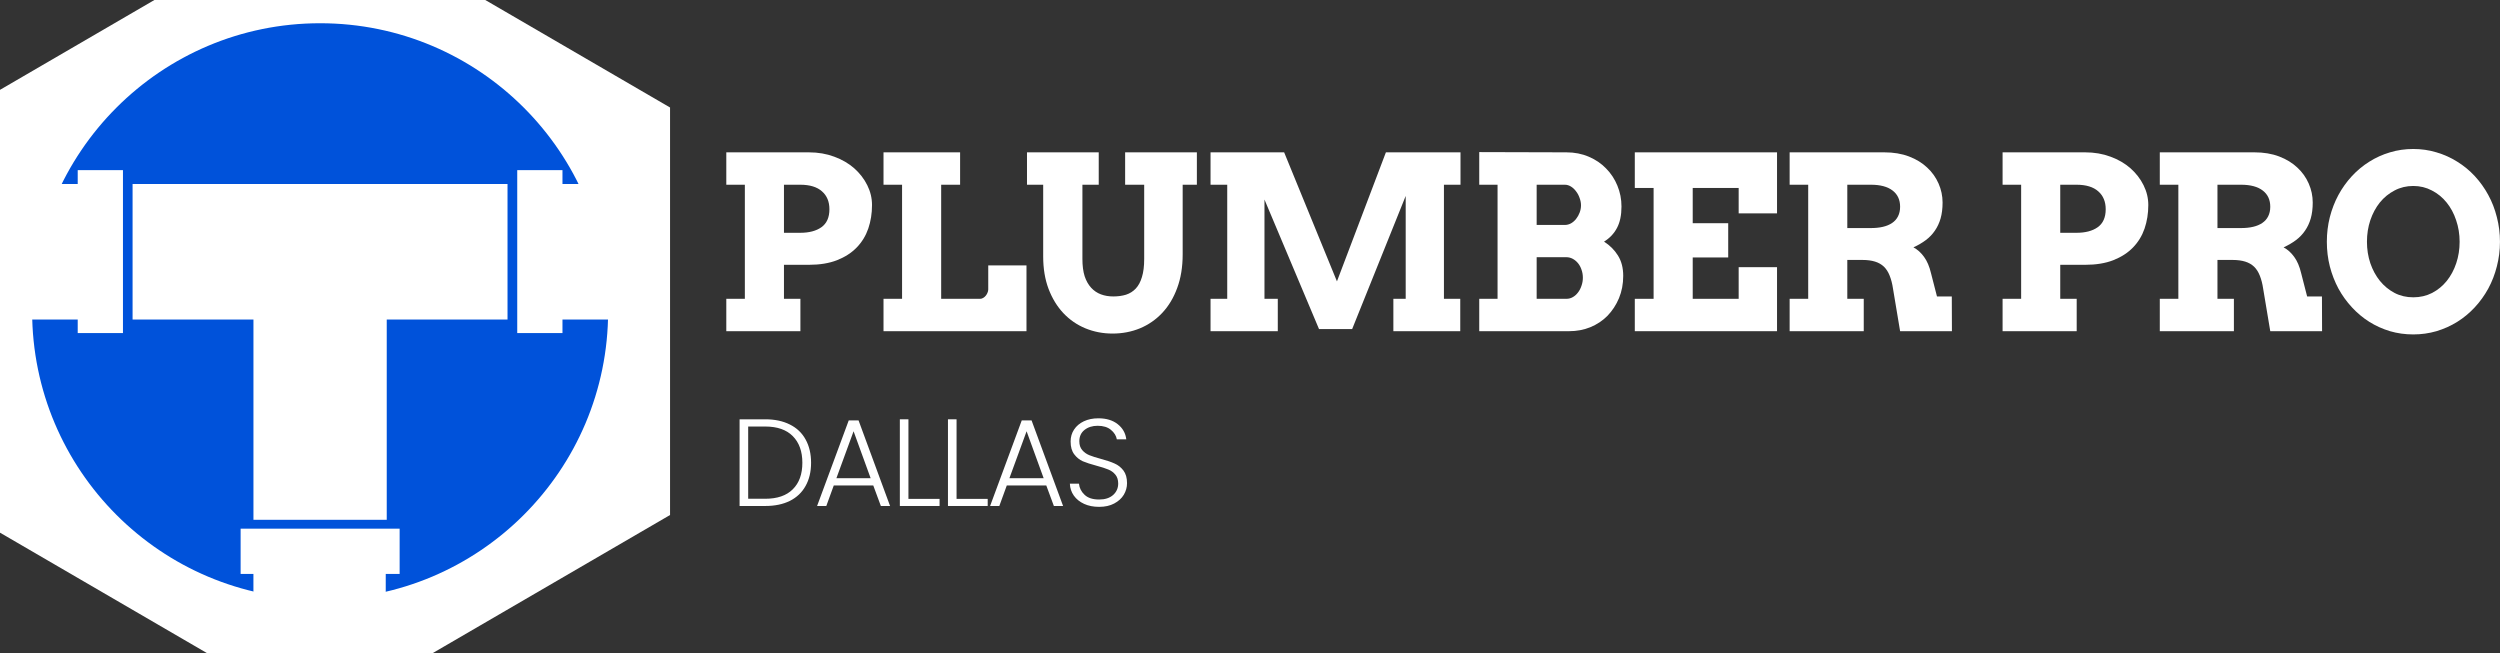
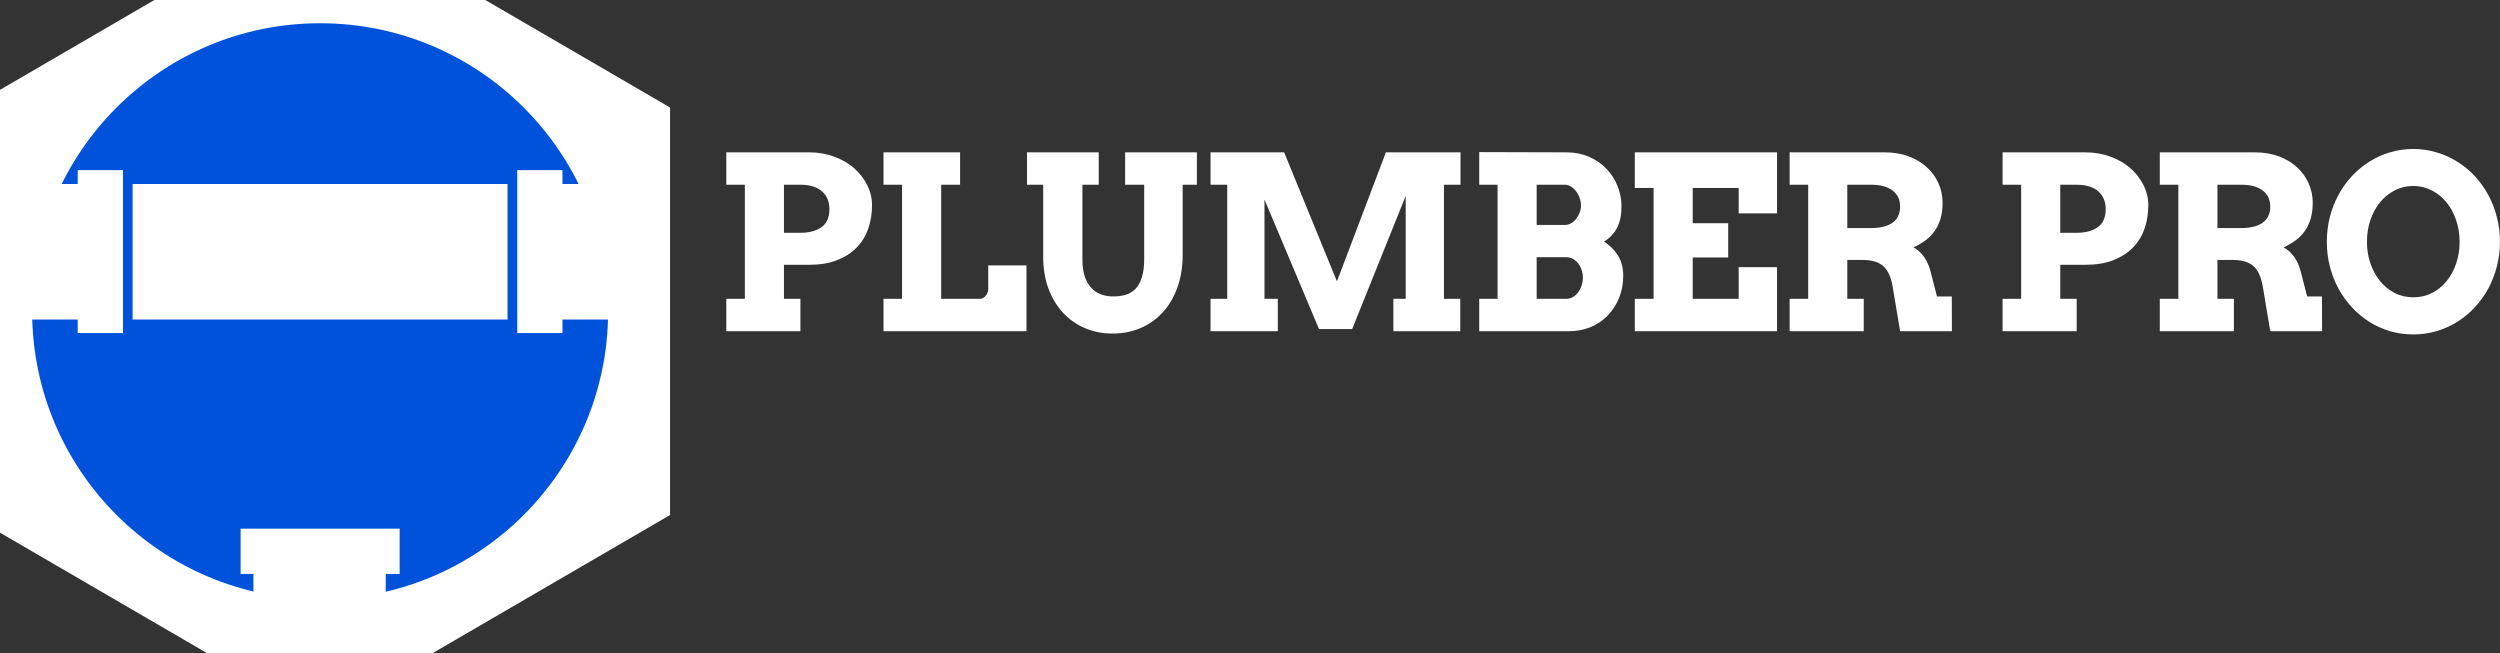
<svg xmlns="http://www.w3.org/2000/svg" viewBox="49.629 148.451 313.641 81.959" version="1.0" preserveAspectRatio="xMidYMid meet" zoomAndPan="magnify" style="max-height: 500px" width="313.641" height="81.959">
  <rect x="49.629" y="148.451" width="313.641" height="81.959" fill="#333333" stroke="none" />
  <defs>
    <g />
    <clipPath id="5eb32e9d52">
      <path clip-rule="nonzero" d="M 45.82 136.375 L 133.691 136.375 L 133.691 238.664 L 45.82 238.664 Z M 45.82 136.375" />
    </clipPath>
    <clipPath id="263c8bb513">
      <path clip-rule="nonzero" d="M 89.754 136.375 L 133.691 161.938 L 133.691 213.062 L 89.754 238.625 L 45.82 213.062 L 45.82 161.938 Z M 89.754 136.375" />
    </clipPath>
    <clipPath id="bbc9a37e3c">
      <path clip-rule="nonzero" d="M 0.82 0.375 L 88.691 0.375 L 88.691 102.664 L 0.82 102.664 Z M 0.82 0.375" />
    </clipPath>
    <clipPath id="db41e3282e">
      <path clip-rule="nonzero" d="M 44.754 0.375 L 88.691 25.938 L 88.691 77.062 L 44.754 102.625 L 0.82 77.062 L 0.82 25.938 Z M 44.754 0.375" />
    </clipPath>
    <clipPath id="5f32d96992">
      <rect height="103" y="0" width="89" x="0" />
    </clipPath>
    <clipPath id="7e267161bf">
      <path clip-rule="nonzero" d="M 53.66 151.367 L 125.922 151.367 L 125.922 223.633 L 53.66 223.633 Z M 53.66 151.367" />
    </clipPath>
    <clipPath id="11e3c9f75b">
      <path clip-rule="nonzero" d="M 89.789 151.367 C 69.836 151.367 53.66 167.547 53.66 187.5 C 53.66 207.453 69.836 223.633 89.789 223.633 C 109.746 223.633 125.922 207.453 125.922 187.5 C 125.922 167.547 109.746 151.367 89.789 151.367 Z M 89.789 151.367" />
    </clipPath>
    <clipPath id="6a9eca20ff">
      <path clip-rule="nonzero" d="M 0.66 0.367 L 72.922 0.367 L 72.922 72.633 L 0.66 72.633 Z M 0.66 0.367" />
    </clipPath>
    <clipPath id="7cd4045653">
      <path clip-rule="nonzero" d="M 36.789 0.367 C 16.836 0.367 0.66 16.547 0.66 36.5 C 0.66 56.453 16.836 72.633 36.789 72.633 C 56.746 72.633 72.922 56.453 72.922 36.5 C 72.922 16.547 56.746 0.367 36.789 0.367 Z M 36.789 0.367" />
    </clipPath>
    <clipPath id="1d391ea1dd">
      <rect height="73" y="0" width="73" x="0" />
    </clipPath>
    <clipPath id="851ac0d64c">
      <path clip-rule="nonzero" d="M 66.262 171.531 L 113.32 171.531 L 113.32 188.539 L 66.262 188.539 Z M 66.262 171.531" />
    </clipPath>
    <clipPath id="9f600726bb">
      <path clip-rule="nonzero" d="M 0.262 0.531 L 47.32 0.531 L 47.32 17.539 L 0.262 17.539 Z M 0.262 0.531" />
    </clipPath>
    <clipPath id="13b1b9e97b">
      <rect height="18" y="0" width="48" x="0" />
    </clipPath>
    <clipPath id="f07167c258">
      <path clip-rule="nonzero" d="M 118.145 171.531 L 126.949 171.531 L 126.949 188.539 L 118.145 188.539 Z M 118.145 171.531" />
    </clipPath>
    <clipPath id="ead82bcd20">
      <path clip-rule="nonzero" d="M 0.145 0.531 L 8.949 0.531 L 8.949 17.539 L 0.145 17.539 Z M 0.145 0.531" />
    </clipPath>
    <clipPath id="060de8b890">
      <rect height="18" y="0" width="9" x="0" />
    </clipPath>
    <clipPath id="e294359d64">
      <path clip-rule="nonzero" d="M 52.562 171.531 L 61.367 171.531 L 61.367 188.539 L 52.562 188.539 Z M 52.562 171.531" />
    </clipPath>
    <clipPath id="1aee5888a6">
      <path clip-rule="nonzero" d="M 0.562 0.531 L 9.367 0.531 L 9.367 17.539 L 0.562 17.539 Z M 0.562 0.531" />
    </clipPath>
    <clipPath id="e442cd535a">
      <rect height="18" y="0" width="10" x="0" />
    </clipPath>
    <clipPath id="7a74e63548">
      <path clip-rule="nonzero" d="M 81.422 217.613 L 98.023 217.613 L 98.023 225.965 L 81.422 225.965 Z M 81.422 217.613" />
    </clipPath>
    <clipPath id="1a742ad7de">
      <path clip-rule="nonzero" d="M 0.422 0.613 L 17.023 0.613 L 17.023 8.965 L 0.422 8.965 Z M 0.422 0.613" />
    </clipPath>
    <clipPath id="dc8fa2d8e5">
      <rect height="9" y="0" width="18" x="0" />
    </clipPath>
    <clipPath id="dfe0c1ad9d">
      <path clip-rule="nonzero" d="M 81.426 180.02 L 98.148 180.02 L 98.148 213.66 L 81.426 213.66 Z M 81.426 180.02" />
    </clipPath>
    <clipPath id="0284c8755d">
      <path clip-rule="nonzero" d="M 0.426 0.02 L 17.148 0.02 L 17.148 33.66 L 0.426 33.66 Z M 0.426 0.02" />
    </clipPath>
    <clipPath id="be2efb8a18">
      <rect height="34" y="0" width="18" x="0" />
    </clipPath>
    <clipPath id="e2e120bfcc">
      <path clip-rule="nonzero" d="M 79.816 214.777 L 99.766 214.777 L 99.766 220.453 L 79.816 220.453 Z M 79.816 214.777" />
    </clipPath>
    <clipPath id="09685beb00">
      <path clip-rule="nonzero" d="M 0.816 0.777 L 20.766 0.777 L 20.766 6.453 L 0.816 6.453 Z M 0.816 0.777" />
    </clipPath>
    <clipPath id="c1aa253876">
      <rect height="7" y="0" width="21" x="0" />
    </clipPath>
    <clipPath id="37d0923550">
      <path clip-rule="nonzero" d="M 59.379 169.797 L 65.055 169.797 L 65.055 190.238 L 59.379 190.238 Z M 59.379 169.797" />
    </clipPath>
    <clipPath id="58b8ae9900">
      <path clip-rule="nonzero" d="M 0.379 0.797 L 6.055 0.797 L 6.055 21.238 L 0.379 21.238 Z M 0.379 0.797" />
    </clipPath>
    <clipPath id="2de685a2f3">
      <rect height="22" y="0" width="7" x="0" />
    </clipPath>
    <clipPath id="d63971b321">
      <path clip-rule="nonzero" d="M 114.52 169.797 L 120.195 169.797 L 120.195 190.238 L 114.52 190.238 Z M 114.52 169.797" />
    </clipPath>
    <clipPath id="966147fe13">
      <path clip-rule="nonzero" d="M 0.52 0.797 L 6.195 0.797 L 6.195 21.238 L 0.52 21.238 Z M 0.52 0.797" />
    </clipPath>
    <clipPath id="11a2981e5a">
      <rect height="22" y="0" width="7" x="0" />
    </clipPath>
    <clipPath id="3c7c41abb6">
      <rect height="37" y="0" width="227" x="0" />
    </clipPath>
    <clipPath id="d36a72d7b3">
      <path clip-rule="nonzero" d="M 42 5 L 50.52 5 L 50.52 18 L 42 18 Z M 42 5" />
    </clipPath>
    <clipPath id="e967e3f744">
-       <rect height="23" y="0" width="51" x="0" />
-     </clipPath>
+       </clipPath>
  </defs>
  <g clip-path="url(#5eb32e9d52)">
    <g clip-path="url(#263c8bb513)">
      <g transform="matrix(1, 0, 0, 1, 45, 136)">
        <g clip-path="url(#5f32d96992)">
          <g clip-path="url(#bbc9a37e3c)">
            <g clip-path="url(#db41e3282e)">
              <path fill-rule="nonzero" fill-opacity="1" d="M 0.82 0.375 L 88.691 0.375 L 88.691 102.664 L 0.82 102.664 Z M 0.82 0.375" fill="#ffffff" />
            </g>
          </g>
        </g>
      </g>
    </g>
  </g>
  <g clip-path="url(#7e267161bf)">
    <g clip-path="url(#11e3c9f75b)">
      <g transform="matrix(1, 0, 0, 1, 53, 151)">
        <g clip-path="url(#1d391ea1dd)">
          <g clip-path="url(#6a9eca20ff)">
            <g clip-path="url(#7cd4045653)">
              <path fill-rule="nonzero" fill-opacity="1" d="M 0.66 0.367 L 72.922 0.367 L 72.922 72.633 L 0.66 72.633 Z M 0.66 0.367" fill="#0052da" />
            </g>
          </g>
        </g>
      </g>
    </g>
  </g>
  <g clip-path="url(#851ac0d64c)">
    <g transform="matrix(1, 0, 0, 1, 66, 171)">
      <g clip-path="url(#13b1b9e97b)">
        <g clip-path="url(#9f600726bb)">
          <path fill-rule="nonzero" fill-opacity="1" d="M 0.262 0.531 L 47.301 0.531 L 47.301 17.539 L 0.262 17.539 Z M 0.262 0.531" fill="#ffffff" />
        </g>
      </g>
    </g>
  </g>
  <g clip-path="url(#f07167c258)">
    <g transform="matrix(1, 0, 0, 1, 118, 171)">
      <g clip-path="url(#060de8b890)">
        <g clip-path="url(#ead82bcd20)">
          <path fill-rule="nonzero" fill-opacity="1" d="M 0.145 0.531 L 8.949 0.531 L 8.949 17.555 L 0.145 17.555 Z M 0.145 0.531" fill="#ffffff" />
        </g>
      </g>
    </g>
  </g>
  <g clip-path="url(#e294359d64)">
    <g transform="matrix(1, 0, 0, 1, 52, 171)">
      <g clip-path="url(#e442cd535a)">
        <g clip-path="url(#1aee5888a6)">
          <path fill-rule="nonzero" fill-opacity="1" d="M 0.562 0.531 L 9.367 0.531 L 9.367 17.555 L 0.562 17.555 Z M 0.562 0.531" fill="#ffffff" />
        </g>
      </g>
    </g>
  </g>
  <g clip-path="url(#7a74e63548)">
    <g transform="matrix(1, 0, 0, 1, 81, 217)">
      <g clip-path="url(#dc8fa2d8e5)">
        <g clip-path="url(#1a742ad7de)">
          <path fill-rule="nonzero" fill-opacity="1" d="M 17.023 0.613 L 17.023 8.965 L 0.418 8.965 L 0.418 0.613 Z M 17.023 0.613" fill="#ffffff" />
        </g>
      </g>
    </g>
  </g>
  <g clip-path="url(#dfe0c1ad9d)">
    <g transform="matrix(1, 0, 0, 1, 81, 180)">
      <g clip-path="url(#be2efb8a18)">
        <g clip-path="url(#0284c8755d)">
-           <path fill-rule="nonzero" fill-opacity="1" d="M 17.148 0.02 L 17.148 33.664 L 0.426 33.664 L 0.426 0.02 Z M 17.148 0.02" fill="#ffffff" />
-         </g>
+           </g>
      </g>
    </g>
  </g>
  <g clip-path="url(#e2e120bfcc)">
    <g transform="matrix(1, 0, 0, 1, 79, 214)">
      <g clip-path="url(#c1aa253876)">
        <g clip-path="url(#09685beb00)">
          <path fill-rule="nonzero" fill-opacity="1" d="M 0.816 0.777 L 20.773 0.777 L 20.773 6.453 L 0.816 6.453 Z M 0.816 0.777" fill="#ffffff" />
        </g>
      </g>
    </g>
  </g>
  <g clip-path="url(#37d0923550)">
    <g transform="matrix(1, 0, 0, 1, 59, 169)">
      <g clip-path="url(#2de685a2f3)">
        <g clip-path="url(#58b8ae9900)">
          <path fill-rule="nonzero" fill-opacity="1" d="M 6.055 0.797 L 6.055 21.242 L 0.379 21.242 L 0.379 0.797 Z M 6.055 0.797" fill="#ffffff" />
        </g>
      </g>
    </g>
  </g>
  <g clip-path="url(#d63971b321)">
    <g transform="matrix(1, 0, 0, 1, 114, 169)">
      <g clip-path="url(#11a2981e5a)">
        <g clip-path="url(#966147fe13)">
          <path fill-rule="nonzero" fill-opacity="1" d="M 6.195 0.797 L 6.195 21.242 L 0.52 21.242 L 0.52 0.797 Z M 6.195 0.797" fill="#ffffff" />
        </g>
      </g>
    </g>
  </g>
  <g transform="matrix(1, 0, 0, 1, 138, 161)">
    <g clip-path="url(#3c7c41abb6)">
      <g fill-opacity="1" fill="#ffffff">
        <g transform="translate(1.076, 29.001)">
          <g>
            <path d="M 1.672 -22.438 L 12.031 -22.438 C 13.188 -22.438 14.25 -22.254 15.219 -21.891 C 16.188 -21.535 17.02 -21.051 17.719 -20.438 C 18.414 -19.82 18.961 -19.113 19.359 -18.312 C 19.754 -17.52 19.953 -16.691 19.953 -15.828 C 19.953 -14.773 19.797 -13.789 19.484 -12.875 C 19.172 -11.969 18.688 -11.176 18.031 -10.5 C 17.383 -9.832 16.562 -9.301 15.562 -8.906 C 14.57 -8.52 13.395 -8.328 12.031 -8.328 L 8.906 -8.328 L 8.906 -4.062 L 10.969 -4.062 L 10.969 0 L 1.672 0 L 1.672 -4.062 L 4 -4.062 L 4 -18.375 L 1.672 -18.375 Z M 8.906 -18.375 L 8.906 -12.344 L 10.938 -12.344 C 12.062 -12.344 12.953 -12.578 13.609 -13.047 C 14.273 -13.523 14.609 -14.273 14.609 -15.297 C 14.609 -16.254 14.297 -17.004 13.672 -17.547 C 13.055 -18.098 12.145 -18.375 10.938 -18.375 Z M 8.906 -18.375" />
          </g>
        </g>
      </g>
      <g fill-opacity="1" fill="#ffffff">
        <g transform="translate(20.799, 29.001)">
          <g>
            <path d="M 1.672 -22.438 L 11.281 -22.438 L 11.281 -18.375 L 8.906 -18.375 L 8.906 -4.062 L 13.797 -4.062 C 13.922 -4.062 14.047 -4.098 14.172 -4.172 C 14.297 -4.242 14.406 -4.336 14.5 -4.453 C 14.594 -4.566 14.664 -4.691 14.719 -4.828 C 14.781 -4.973 14.812 -5.109 14.812 -5.234 L 14.812 -8.25 L 19.609 -8.25 L 19.609 0 L 1.672 0 L 1.672 -4.062 L 4 -4.062 L 4 -18.375 L 1.672 -18.375 Z M 1.672 -22.438" />
          </g>
        </g>
      </g>
      <g fill-opacity="1" fill="#ffffff">
        <g transform="translate(39.722, 29.001)">
          <g>
            <path d="M 0.75 -22.438 L 9.75 -22.438 L 9.75 -18.375 L 7.703 -18.375 L 7.703 -9.062 C 7.703 -8.207 7.797 -7.484 7.984 -6.891 C 8.18 -6.305 8.453 -5.828 8.797 -5.453 C 9.141 -5.078 9.547 -4.801 10.016 -4.625 C 10.492 -4.445 11.016 -4.359 11.578 -4.359 C 12.16 -4.359 12.691 -4.43 13.172 -4.578 C 13.648 -4.734 14.055 -4.988 14.391 -5.344 C 14.734 -5.707 14.992 -6.191 15.172 -6.797 C 15.359 -7.398 15.453 -8.156 15.453 -9.062 L 15.453 -18.375 L 13.062 -18.375 L 13.062 -22.438 L 22.062 -22.438 L 22.062 -18.375 L 20.281 -18.375 L 20.281 -9.641 C 20.281 -8.055 20.051 -6.648 19.594 -5.422 C 19.145 -4.191 18.52 -3.148 17.719 -2.297 C 16.926 -1.453 15.992 -0.805 14.922 -0.359 C 13.859 0.078 12.711 0.297 11.484 0.297 C 10.273 0.297 9.141 0.078 8.078 -0.359 C 7.023 -0.797 6.102 -1.43 5.312 -2.266 C 4.531 -3.098 3.91 -4.113 3.453 -5.312 C 3.004 -6.508 2.781 -7.863 2.781 -9.375 L 2.781 -18.375 L 0.75 -18.375 Z M 0.75 -22.438" />
          </g>
        </g>
      </g>
      <g fill-opacity="1" fill="#ffffff">
        <g transform="translate(61.827, 29.001)">
          <g>
            <path d="M 1.672 -4.062 L 3.766 -4.062 L 3.766 -18.375 L 1.672 -18.375 L 1.672 -22.438 L 10.906 -22.438 L 17.531 -6.25 L 23.672 -22.438 L 33.031 -22.438 L 33.031 -18.375 L 30.953 -18.375 L 30.953 -4.062 L 33 -4.062 L 33 0 L 24.609 0 L 24.609 -4.062 L 26.156 -4.062 L 26.156 -16.969 L 19.438 -0.266 L 15.281 -0.266 L 8.438 -16.516 L 8.438 -4.062 L 10.109 -4.062 L 10.109 0 L 1.672 0 Z M 1.672 -4.062" />
          </g>
        </g>
      </g>
      <g fill-opacity="1" fill="#ffffff">
        <g transform="translate(95.538, 29.001)">
          <g>
            <path d="M 1.672 -4.062 L 3.969 -4.062 L 3.969 -18.375 L 1.672 -18.375 L 1.672 -22.469 L 12.609 -22.438 C 13.629 -22.438 14.562 -22.254 15.406 -21.891 C 16.25 -21.535 16.973 -21.047 17.578 -20.422 C 18.191 -19.805 18.664 -19.086 19 -18.266 C 19.344 -17.441 19.516 -16.566 19.516 -15.641 C 19.516 -14.555 19.328 -13.66 18.953 -12.953 C 18.578 -12.242 18.035 -11.672 17.328 -11.234 C 18.066 -10.766 18.648 -10.18 19.078 -9.484 C 19.516 -8.785 19.734 -7.938 19.734 -6.938 C 19.734 -5.926 19.555 -4.992 19.203 -4.141 C 18.848 -3.297 18.367 -2.562 17.766 -1.938 C 17.16 -1.32 16.441 -0.844 15.609 -0.5 C 14.785 -0.164 13.895 0 12.938 0 L 1.672 0 Z M 8.875 -9.281 L 8.875 -4.062 L 12.609 -4.062 C 12.898 -4.062 13.172 -4.133 13.422 -4.281 C 13.672 -4.426 13.883 -4.617 14.062 -4.859 C 14.25 -5.098 14.395 -5.379 14.5 -5.703 C 14.613 -6.023 14.672 -6.359 14.672 -6.703 C 14.672 -7.066 14.613 -7.406 14.5 -7.719 C 14.395 -8.031 14.25 -8.301 14.062 -8.531 C 13.875 -8.758 13.656 -8.941 13.406 -9.078 C 13.156 -9.211 12.891 -9.281 12.609 -9.281 Z M 8.875 -18.375 L 8.875 -13.328 L 12.406 -13.328 C 12.676 -13.328 12.938 -13.395 13.188 -13.531 C 13.438 -13.676 13.648 -13.863 13.828 -14.094 C 14.016 -14.332 14.16 -14.594 14.266 -14.875 C 14.379 -15.164 14.438 -15.473 14.438 -15.797 C 14.438 -16.098 14.379 -16.398 14.266 -16.703 C 14.16 -17.016 14.016 -17.289 13.828 -17.531 C 13.648 -17.781 13.438 -17.984 13.188 -18.141 C 12.938 -18.297 12.676 -18.375 12.406 -18.375 Z M 8.875 -18.375" />
          </g>
        </g>
      </g>
      <g fill-opacity="1" fill="#ffffff">
        <g transform="translate(115.053, 29.001)">
          <g>
            <path d="M 1.672 -22.438 L 19.516 -22.438 L 19.516 -14.781 L 14.703 -14.781 L 14.703 -17.969 L 8.938 -17.969 L 8.938 -13.547 L 13.391 -13.547 L 13.391 -9.25 L 8.938 -9.25 L 8.938 -4.062 L 14.703 -4.062 L 14.703 -8.031 L 19.516 -8.031 L 19.516 0 L 1.672 0 L 1.672 -4.062 L 4.031 -4.062 L 4.031 -17.969 L 1.672 -17.969 Z M 1.672 -22.438" />
          </g>
        </g>
      </g>
      <g fill-opacity="1" fill="#ffffff">
        <g transform="translate(134.479, 29.001)">
          <g>
            <path d="M 1.672 -22.438 L 13.547 -22.438 C 14.703 -22.438 15.734 -22.266 16.641 -21.922 C 17.547 -21.578 18.305 -21.113 18.922 -20.531 C 19.547 -19.957 20.023 -19.285 20.359 -18.516 C 20.691 -17.754 20.859 -16.961 20.859 -16.141 C 20.859 -15.379 20.773 -14.711 20.609 -14.141 C 20.441 -13.566 20.203 -13.055 19.891 -12.609 C 19.586 -12.16 19.207 -11.766 18.75 -11.422 C 18.301 -11.086 17.785 -10.785 17.203 -10.516 C 17.703 -10.254 18.145 -9.859 18.531 -9.328 C 18.914 -8.805 19.207 -8.125 19.406 -7.281 L 20.156 -4.359 L 22.016 -4.359 L 22.031 0 L 15.531 0 L 14.641 -5.328 C 14.547 -5.961 14.406 -6.508 14.219 -6.969 C 14.039 -7.426 13.801 -7.801 13.5 -8.094 C 13.195 -8.383 12.82 -8.598 12.375 -8.734 C 11.938 -8.867 11.414 -8.938 10.812 -8.938 L 8.906 -8.938 L 8.906 -4.062 L 10.969 -4.062 L 10.969 0 L 1.672 0 L 1.672 -4.062 L 4 -4.062 L 4 -18.375 L 1.672 -18.375 Z M 8.906 -18.375 L 8.906 -12.938 L 11.859 -12.938 C 12.422 -12.938 12.926 -12.988 13.375 -13.094 C 13.82 -13.195 14.207 -13.359 14.531 -13.578 C 14.852 -13.797 15.098 -14.07 15.266 -14.406 C 15.441 -14.75 15.531 -15.148 15.531 -15.609 C 15.531 -16.484 15.219 -17.16 14.594 -17.641 C 13.969 -18.129 13.055 -18.375 11.859 -18.375 Z M 8.906 -18.375" />
          </g>
        </g>
      </g>
      <g fill-opacity="1" fill="#ffffff">
        <g transform="translate(161.194, 29.001)">
          <g>
            <path d="M 1.672 -22.438 L 12.031 -22.438 C 13.188 -22.438 14.25 -22.254 15.219 -21.891 C 16.188 -21.535 17.02 -21.051 17.719 -20.438 C 18.414 -19.82 18.961 -19.113 19.359 -18.312 C 19.754 -17.52 19.953 -16.691 19.953 -15.828 C 19.953 -14.773 19.797 -13.789 19.484 -12.875 C 19.172 -11.969 18.688 -11.176 18.031 -10.5 C 17.383 -9.832 16.562 -9.301 15.562 -8.906 C 14.57 -8.52 13.395 -8.328 12.031 -8.328 L 8.906 -8.328 L 8.906 -4.062 L 10.969 -4.062 L 10.969 0 L 1.672 0 L 1.672 -4.062 L 4 -4.062 L 4 -18.375 L 1.672 -18.375 Z M 8.906 -18.375 L 8.906 -12.344 L 10.938 -12.344 C 12.062 -12.344 12.953 -12.578 13.609 -13.047 C 14.273 -13.523 14.609 -14.273 14.609 -15.297 C 14.609 -16.254 14.297 -17.004 13.672 -17.547 C 13.055 -18.098 12.145 -18.375 10.938 -18.375 Z M 8.906 -18.375" />
          </g>
        </g>
      </g>
      <g fill-opacity="1" fill="#ffffff">
        <g transform="translate(180.917, 29.001)">
          <g>
            <path d="M 1.672 -22.438 L 13.547 -22.438 C 14.703 -22.438 15.734 -22.266 16.641 -21.922 C 17.547 -21.578 18.305 -21.113 18.922 -20.531 C 19.547 -19.957 20.023 -19.285 20.359 -18.516 C 20.691 -17.754 20.859 -16.961 20.859 -16.141 C 20.859 -15.379 20.773 -14.711 20.609 -14.141 C 20.441 -13.566 20.203 -13.055 19.891 -12.609 C 19.586 -12.16 19.207 -11.766 18.75 -11.422 C 18.301 -11.086 17.785 -10.785 17.203 -10.516 C 17.703 -10.254 18.145 -9.859 18.531 -9.328 C 18.914 -8.805 19.207 -8.125 19.406 -7.281 L 20.156 -4.359 L 22.016 -4.359 L 22.031 0 L 15.531 0 L 14.641 -5.328 C 14.547 -5.961 14.406 -6.508 14.219 -6.969 C 14.039 -7.426 13.801 -7.801 13.5 -8.094 C 13.195 -8.383 12.82 -8.598 12.375 -8.734 C 11.938 -8.867 11.414 -8.938 10.812 -8.938 L 8.906 -8.938 L 8.906 -4.062 L 10.969 -4.062 L 10.969 0 L 1.672 0 L 1.672 -4.062 L 4 -4.062 L 4 -18.375 L 1.672 -18.375 Z M 8.906 -18.375 L 8.906 -12.938 L 11.859 -12.938 C 12.422 -12.938 12.926 -12.988 13.375 -13.094 C 13.82 -13.195 14.207 -13.359 14.531 -13.578 C 14.852 -13.797 15.098 -14.07 15.266 -14.406 C 15.441 -14.75 15.531 -15.148 15.531 -15.609 C 15.531 -16.484 15.219 -17.16 14.594 -17.641 C 13.969 -18.129 13.055 -18.375 11.859 -18.375 Z M 8.906 -18.375" />
          </g>
        </g>
      </g>
      <g fill-opacity="1" fill="#ffffff">
        <g transform="translate(202.563, 29.001)">
          <g>
            <path d="M 11.828 0.406 C 10.805 0.406 9.832 0.27 8.906 0 C 7.977 -0.281 7.113 -0.672 6.312 -1.172 C 5.508 -1.68 4.781 -2.289 4.125 -3 C 3.469 -3.707 2.906 -4.488 2.438 -5.344 C 1.977 -6.207 1.617 -7.133 1.359 -8.125 C 1.109 -9.113 0.984 -10.145 0.984 -11.219 C 0.984 -12.289 1.109 -13.32 1.359 -14.312 C 1.617 -15.312 1.977 -16.238 2.438 -17.094 C 2.906 -17.957 3.469 -18.742 4.125 -19.453 C 4.781 -20.16 5.508 -20.766 6.312 -21.266 C 7.113 -21.773 7.977 -22.164 8.906 -22.438 C 9.832 -22.719 10.805 -22.859 11.828 -22.859 C 12.836 -22.859 13.805 -22.719 14.734 -22.438 C 15.672 -22.164 16.539 -21.773 17.344 -21.266 C 18.156 -20.766 18.891 -20.16 19.547 -19.453 C 20.203 -18.742 20.766 -17.957 21.234 -17.094 C 21.703 -16.238 22.062 -15.312 22.312 -14.312 C 22.57 -13.32 22.703 -12.289 22.703 -11.219 C 22.703 -10.156 22.57 -9.125 22.312 -8.125 C 22.062 -7.133 21.703 -6.207 21.234 -5.344 C 20.766 -4.488 20.203 -3.707 19.547 -3 C 18.891 -2.289 18.156 -1.68 17.344 -1.172 C 16.539 -0.672 15.672 -0.281 14.734 0 C 13.805 0.27 12.836 0.406 11.828 0.406 Z M 11.828 -4.25 C 12.68 -4.25 13.469 -4.43 14.188 -4.797 C 14.906 -5.172 15.52 -5.676 16.031 -6.312 C 16.539 -6.945 16.938 -7.688 17.219 -8.531 C 17.5 -9.375 17.641 -10.27 17.641 -11.219 C 17.641 -12.176 17.492 -13.078 17.203 -13.922 C 16.922 -14.773 16.52 -15.52 16 -16.156 C 15.488 -16.789 14.875 -17.289 14.156 -17.656 C 13.445 -18.031 12.672 -18.219 11.828 -18.219 C 10.973 -18.219 10.191 -18.031 9.484 -17.656 C 8.773 -17.289 8.16 -16.789 7.641 -16.156 C 7.129 -15.52 6.727 -14.773 6.438 -13.922 C 6.156 -13.078 6.016 -12.176 6.016 -11.219 C 6.016 -10.27 6.156 -9.375 6.438 -8.531 C 6.727 -7.688 7.129 -6.945 7.641 -6.312 C 8.16 -5.676 8.773 -5.172 9.484 -4.797 C 10.191 -4.43 10.973 -4.25 11.828 -4.25 Z M 11.828 -4.25" />
          </g>
        </g>
      </g>
    </g>
  </g>
  <g transform="matrix(1, 0, 0, 1, 141, 195)">
    <g clip-path="url(#e967e3f744)">
      <g fill-opacity="1" fill="#ffffff">
        <g transform="translate(0.165, 16.93)">
          <g>
            <path d="M 4.469 -10.875 C 5.664 -10.875 6.695 -10.656 7.562 -10.219 C 8.426 -9.789 9.082 -9.164 9.531 -8.344 C 9.988 -7.52 10.219 -6.547 10.219 -5.422 C 10.219 -4.297 9.988 -3.328 9.531 -2.516 C 9.082 -1.703 8.426 -1.078 7.562 -0.641 C 6.695 -0.211 5.664 0 4.469 0 L 1.25 0 L 1.25 -10.875 Z M 4.469 -0.906 C 5.977 -0.906 7.129 -1.301 7.922 -2.094 C 8.723 -2.883 9.125 -3.992 9.125 -5.422 C 9.125 -6.848 8.723 -7.961 7.922 -8.766 C 7.129 -9.566 5.977 -9.969 4.469 -9.969 L 2.328 -9.969 L 2.328 -0.906 Z M 4.469 -0.906" />
          </g>
        </g>
      </g>
      <g fill-opacity="1" fill="#ffffff">
        <g transform="translate(10.638, 16.93)">
          <g>
            <path d="M 7.547 -2.578 L 2.594 -2.578 L 1.656 0 L 0.5 0 L 4.469 -10.734 L 5.703 -10.734 L 9.656 0 L 8.5 0 Z M 7.219 -3.484 L 5.078 -9.375 L 2.922 -3.484 Z M 7.219 -3.484" />
          </g>
        </g>
      </g>
      <g fill-opacity="1" fill="#ffffff">
        <g transform="translate(20.27, 16.93)">
          <g>
            <path d="M 2.328 -0.891 L 6.234 -0.891 L 6.234 0 L 1.25 0 L 1.25 -10.875 L 2.328 -10.875 Z M 2.328 -0.891" />
          </g>
        </g>
      </g>
      <g fill-opacity="1" fill="#ffffff">
        <g transform="translate(26.307, 16.93)">
          <g>
            <path d="M 2.328 -0.891 L 6.234 -0.891 L 6.234 0 L 1.25 0 L 1.25 -10.875 L 2.328 -10.875 Z M 2.328 -0.891" />
          </g>
        </g>
      </g>
      <g fill-opacity="1" fill="#ffffff">
        <g transform="translate(32.344, 16.93)">
          <g>
            <path d="M 7.547 -2.578 L 2.594 -2.578 L 1.656 0 L 0.5 0 L 4.469 -10.734 L 5.703 -10.734 L 9.656 0 L 8.5 0 Z M 7.219 -3.484 L 5.078 -9.375 L 2.922 -3.484 Z M 7.219 -3.484" />
          </g>
        </g>
      </g>
      <g clip-path="url(#d36a72d7b3)">
        <g fill-opacity="1" fill="#ffffff">
          <g transform="translate(41.976, 16.93)">
            <g>
              <path d="M 4.547 0.109 C 3.828 0.109 3.195 -0.016 2.656 -0.266 C 2.113 -0.516 1.688 -0.859 1.375 -1.297 C 1.062 -1.742 0.895 -2.242 0.875 -2.797 L 2.016 -2.797 C 2.066 -2.266 2.301 -1.801 2.719 -1.406 C 3.133 -1.008 3.742 -0.812 4.547 -0.812 C 5.285 -0.812 5.867 -1 6.297 -1.375 C 6.723 -1.758 6.938 -2.238 6.938 -2.812 C 6.938 -3.281 6.816 -3.656 6.578 -3.938 C 6.336 -4.227 6.039 -4.441 5.688 -4.578 C 5.344 -4.723 4.859 -4.879 4.234 -5.047 C 3.504 -5.242 2.926 -5.43 2.5 -5.609 C 2.082 -5.797 1.723 -6.086 1.422 -6.484 C 1.117 -6.879 0.969 -7.414 0.969 -8.094 C 0.969 -8.656 1.113 -9.156 1.406 -9.594 C 1.695 -10.031 2.102 -10.375 2.625 -10.625 C 3.156 -10.875 3.766 -11 4.453 -11 C 5.453 -11 6.258 -10.754 6.875 -10.266 C 7.5 -9.773 7.859 -9.141 7.953 -8.359 L 6.766 -8.359 C 6.691 -8.805 6.445 -9.203 6.031 -9.547 C 5.625 -9.891 5.066 -10.062 4.359 -10.062 C 3.703 -10.062 3.156 -9.891 2.719 -9.547 C 2.281 -9.203 2.062 -8.727 2.062 -8.125 C 2.062 -7.664 2.18 -7.297 2.422 -7.016 C 2.66 -6.734 2.957 -6.52 3.312 -6.375 C 3.676 -6.227 4.164 -6.07 4.781 -5.906 C 5.488 -5.719 6.055 -5.523 6.484 -5.328 C 6.922 -5.141 7.289 -4.848 7.594 -4.453 C 7.895 -4.055 8.047 -3.523 8.047 -2.859 C 8.047 -2.348 7.91 -1.863 7.641 -1.406 C 7.367 -0.957 6.969 -0.594 6.438 -0.312 C 5.914 -0.031 5.285 0.109 4.547 0.109 Z M 4.547 0.109" />
            </g>
          </g>
        </g>
      </g>
    </g>
  </g>
</svg>